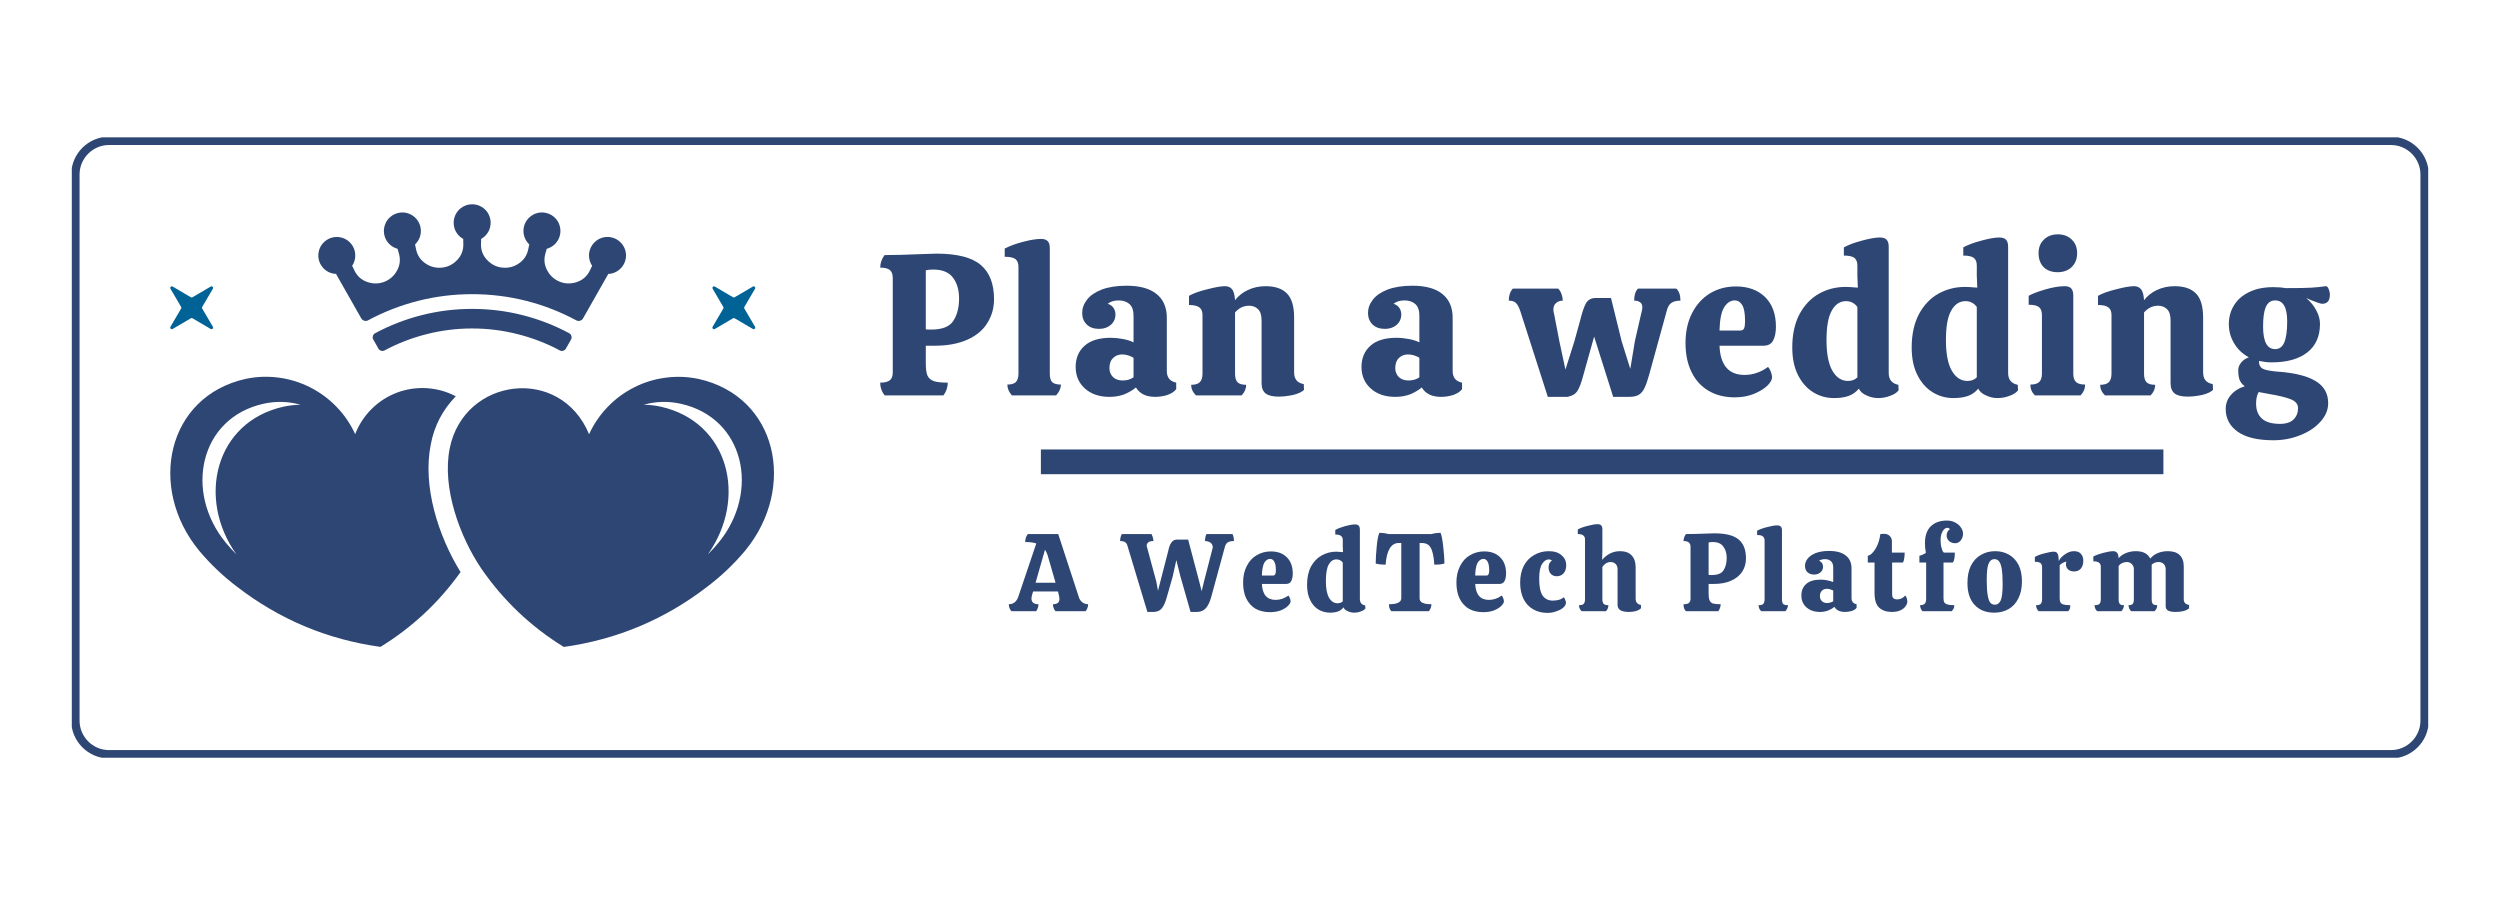
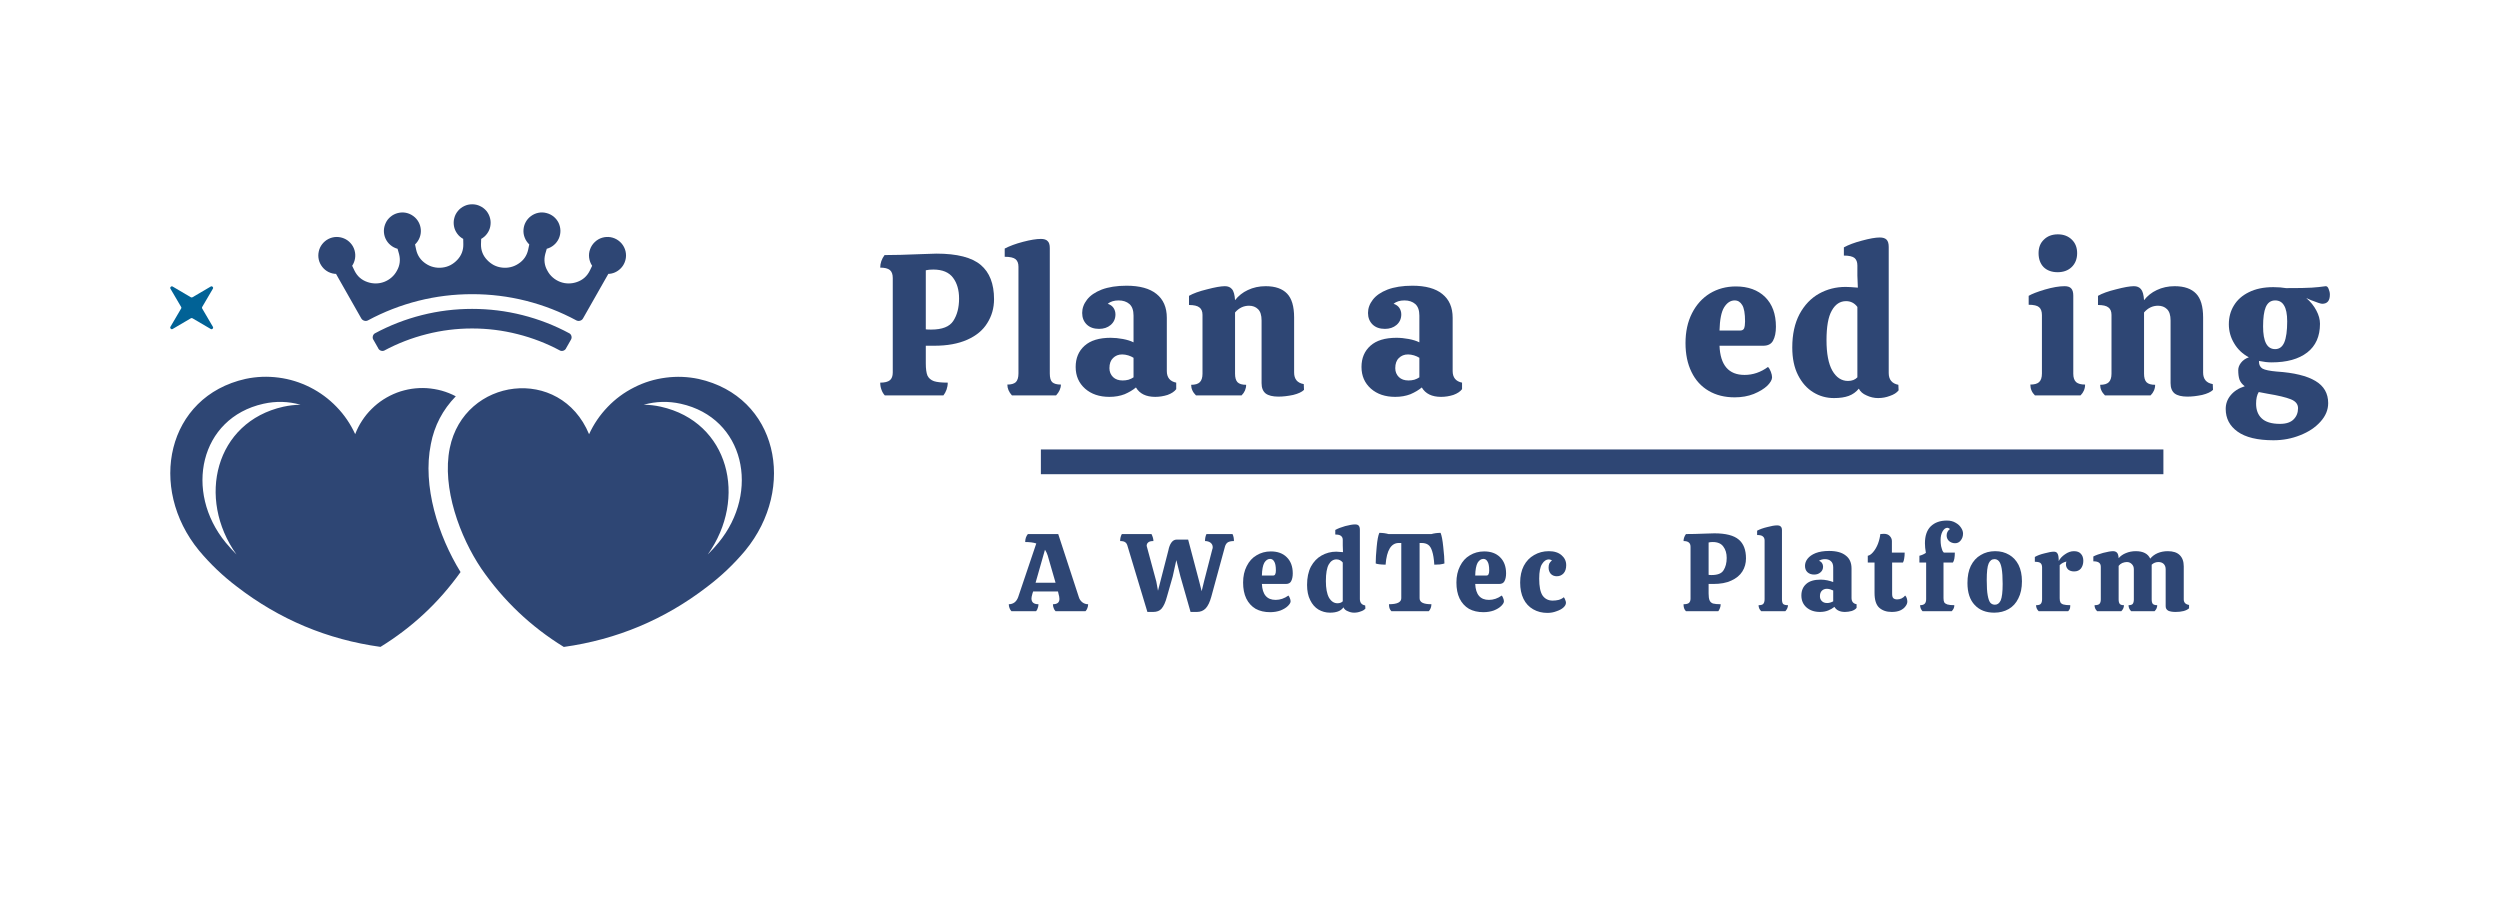
<svg xmlns="http://www.w3.org/2000/svg" width="216" zoomAndPan="magnify" viewBox="0 0 162 58.5" height="78" preserveAspectRatio="xMidYMid meet" version="1.0">
  <defs>
    <g />
    <clipPath id="d459ee1ec2">
      <path d="M 4.578 8.824 L 157.383 8.824 L 157.383 49.172 L 4.578 49.172 Z M 4.578 8.824 " clip-rule="nonzero" />
    </clipPath>
    <clipPath id="3a0ad4d100">
      <path d="M 154.945 8.859 L 7.055 8.859 C 5.719 8.859 4.617 9.965 4.617 11.301 L 4.617 46.703 C 4.617 48.039 5.719 49.145 7.055 49.145 L 154.945 49.145 C 156.281 49.145 157.383 48.039 157.383 46.703 L 157.383 11.301 C 157.383 9.965 156.281 8.859 154.945 8.859 Z M 156.844 11.484 L 156.844 46.703 C 156.844 47.742 155.984 48.605 154.945 48.605 L 7.055 48.605 C 6.016 48.605 5.156 47.742 5.156 46.703 L 5.156 11.301 C 5.156 10.262 6.016 9.398 7.055 9.398 L 154.945 9.398 C 155.984 9.398 156.844 10.262 156.844 11.301 Z M 156.844 11.484 " clip-rule="nonzero" />
    </clipPath>
    <clipPath id="5a694c9f82">
      <path d="M 11.035 24.344 L 50.309 24.344 L 50.309 41.977 L 11.035 41.977 Z M 11.035 24.344 " clip-rule="nonzero" />
    </clipPath>
    <clipPath id="6524fe846b">
      <path d="M 20.625 13.172 L 40.664 13.172 L 40.664 22.793 L 20.625 22.793 Z M 20.625 13.172 " clip-rule="nonzero" />
    </clipPath>
    <clipPath id="6c28aa3310">
      <path d="M 11.035 18.555 L 13.84 18.555 L 13.84 21.359 L 11.035 21.359 Z M 11.035 18.555 " clip-rule="nonzero" />
    </clipPath>
    <clipPath id="4e03c3c08b">
      <path d="M 46.168 18.555 L 48.973 18.555 L 48.973 21.359 L 46.168 21.359 Z M 46.168 18.555 " clip-rule="nonzero" />
    </clipPath>
  </defs>
  <g clip-path="url(#d459ee1ec2)">
    <g clip-path="url(#3a0ad4d100)">
-       <path fill="#2e4674" d="M 4.652 8.898 L 157.348 8.898 L 157.348 49.102 L 4.652 49.102 Z M 4.652 8.898 " fill-opacity="1" fill-rule="nonzero" />
-     </g>
+       </g>
  </g>
  <g fill="#2e4674" fill-opacity="1">
    <g transform="translate(56.695, 25.623)">
      <g>
        <path d="M 3.984 -9.188 C 5.328 -9.188 6.285 -8.941 6.859 -8.453 C 7.43 -7.973 7.719 -7.234 7.719 -6.234 C 7.719 -5.66 7.57 -5.145 7.281 -4.688 C 7 -4.227 6.566 -3.867 5.984 -3.609 C 5.398 -3.348 4.688 -3.219 3.844 -3.219 L 3.297 -3.219 L 3.297 -2.078 C 3.297 -1.723 3.332 -1.457 3.406 -1.281 C 3.488 -1.113 3.629 -0.992 3.828 -0.922 C 4.023 -0.859 4.32 -0.828 4.719 -0.828 C 4.719 -0.672 4.691 -0.52 4.641 -0.375 C 4.586 -0.227 4.52 -0.102 4.438 0 L 0.641 0 C 0.547 -0.102 0.473 -0.227 0.422 -0.375 C 0.367 -0.52 0.344 -0.672 0.344 -0.828 C 0.633 -0.828 0.844 -0.879 0.969 -0.984 C 1.094 -1.086 1.156 -1.254 1.156 -1.484 L 1.156 -7.609 C 1.156 -7.848 1.094 -8.02 0.969 -8.125 C 0.844 -8.227 0.633 -8.281 0.344 -8.281 C 0.344 -8.57 0.438 -8.844 0.625 -9.094 C 1.207 -9.094 2 -9.113 3 -9.156 C 3.5 -9.176 3.828 -9.188 3.984 -9.188 Z M 5.453 -6.281 C 5.453 -6.832 5.32 -7.281 5.062 -7.625 C 4.801 -7.977 4.375 -8.156 3.781 -8.156 C 3.594 -8.156 3.43 -8.141 3.297 -8.109 L 3.297 -4.281 C 3.379 -4.27 3.492 -4.266 3.641 -4.266 C 4.359 -4.266 4.836 -4.453 5.078 -4.828 C 5.328 -5.211 5.453 -5.695 5.453 -6.281 Z M 5.453 -6.281 " />
      </g>
    </g>
  </g>
  <g fill="#2e4674" fill-opacity="1">
    <g transform="translate(64.902, 25.623)">
      <g>
        <path d="M 1.094 -8.344 C 1.094 -8.562 1.031 -8.723 0.906 -8.828 C 0.781 -8.93 0.547 -8.984 0.203 -8.984 L 0.203 -9.516 C 0.516 -9.68 0.91 -9.828 1.391 -9.953 C 1.867 -10.078 2.254 -10.141 2.547 -10.141 C 2.754 -10.141 2.898 -10.094 2.984 -10 C 3.078 -9.914 3.125 -9.766 3.125 -9.547 L 3.125 -1.422 C 3.125 -1.148 3.176 -0.961 3.281 -0.859 C 3.395 -0.754 3.582 -0.703 3.844 -0.703 C 3.844 -0.461 3.738 -0.227 3.531 0 L 0.672 0 C 0.473 -0.219 0.375 -0.453 0.375 -0.703 C 0.625 -0.703 0.805 -0.754 0.922 -0.859 C 1.035 -0.973 1.094 -1.16 1.094 -1.422 Z M 1.094 -8.344 " />
      </g>
    </g>
  </g>
  <g fill="#2e4674" fill-opacity="1">
    <g transform="translate(69.422, 25.623)">
      <g>
        <path d="M 0.281 -1.844 C 0.281 -2.414 0.473 -2.875 0.859 -3.219 C 1.242 -3.562 1.805 -3.734 2.547 -3.734 C 2.805 -3.734 3.07 -3.707 3.344 -3.656 C 3.625 -3.602 3.852 -3.531 4.031 -3.438 L 4.031 -5.172 C 4.031 -5.516 3.941 -5.766 3.766 -5.922 C 3.586 -6.078 3.352 -6.156 3.062 -6.156 C 2.77 -6.156 2.535 -6.082 2.359 -5.938 C 2.523 -5.883 2.648 -5.797 2.734 -5.672 C 2.816 -5.547 2.859 -5.406 2.859 -5.25 C 2.859 -4.969 2.754 -4.738 2.547 -4.562 C 2.348 -4.395 2.098 -4.312 1.797 -4.312 C 1.461 -4.312 1.195 -4.406 1 -4.594 C 0.801 -4.789 0.703 -5.039 0.703 -5.344 C 0.703 -5.645 0.805 -5.93 1.016 -6.203 C 1.223 -6.473 1.539 -6.691 1.969 -6.859 C 2.406 -7.023 2.941 -7.109 3.578 -7.109 C 4.43 -7.109 5.078 -6.93 5.516 -6.578 C 5.961 -6.223 6.188 -5.707 6.188 -5.031 L 6.188 -1.578 C 6.188 -1.16 6.391 -0.91 6.797 -0.828 L 6.797 -0.406 C 6.68 -0.25 6.492 -0.125 6.234 -0.031 C 5.973 0.051 5.707 0.094 5.438 0.094 C 4.844 0.094 4.426 -0.109 4.188 -0.516 C 3.988 -0.348 3.742 -0.203 3.453 -0.078 C 3.16 0.035 2.832 0.094 2.469 0.094 C 1.82 0.094 1.297 -0.082 0.891 -0.438 C 0.484 -0.801 0.281 -1.27 0.281 -1.844 Z M 4.031 -2.438 C 3.938 -2.5 3.82 -2.551 3.688 -2.594 C 3.551 -2.633 3.422 -2.656 3.297 -2.656 C 3.055 -2.656 2.859 -2.578 2.703 -2.422 C 2.547 -2.273 2.469 -2.055 2.469 -1.766 C 2.469 -1.535 2.547 -1.344 2.703 -1.188 C 2.859 -1.039 3.066 -0.969 3.328 -0.969 C 3.453 -0.969 3.578 -0.984 3.703 -1.016 C 3.828 -1.055 3.938 -1.109 4.031 -1.172 Z M 4.031 -2.438 " />
      </g>
    </g>
  </g>
  <g fill="#2e4674" fill-opacity="1">
    <g transform="translate(76.781, 25.623)">
      <g>
        <path d="M 7.719 -0.359 C 7.582 -0.223 7.348 -0.113 7.016 -0.031 C 6.68 0.039 6.363 0.078 6.062 0.078 C 5.688 0.078 5.41 0.008 5.234 -0.125 C 5.055 -0.27 4.969 -0.492 4.969 -0.797 L 4.969 -4.859 C 4.969 -5.203 4.891 -5.445 4.734 -5.594 C 4.586 -5.738 4.395 -5.812 4.156 -5.812 C 3.801 -5.812 3.5 -5.664 3.25 -5.375 L 3.25 -1.406 C 3.25 -1.156 3.301 -0.973 3.406 -0.859 C 3.52 -0.742 3.707 -0.688 3.969 -0.688 C 3.969 -0.426 3.867 -0.195 3.672 0 L 0.719 0 C 0.508 -0.207 0.406 -0.438 0.406 -0.688 C 0.664 -0.688 0.852 -0.742 0.969 -0.859 C 1.082 -0.973 1.141 -1.156 1.141 -1.406 L 1.141 -5.219 C 1.141 -5.445 1.07 -5.609 0.938 -5.703 C 0.812 -5.805 0.586 -5.859 0.266 -5.859 L 0.266 -6.453 C 0.535 -6.609 0.926 -6.75 1.438 -6.875 C 1.945 -7.008 2.332 -7.078 2.594 -7.078 C 2.789 -7.078 2.941 -7.016 3.047 -6.891 C 3.16 -6.766 3.227 -6.523 3.25 -6.172 C 3.469 -6.453 3.742 -6.672 4.078 -6.828 C 4.422 -6.992 4.805 -7.078 5.234 -7.078 C 5.859 -7.078 6.32 -6.914 6.625 -6.594 C 6.926 -6.281 7.078 -5.766 7.078 -5.047 L 7.078 -1.484 C 7.078 -1.055 7.285 -0.805 7.703 -0.734 Z M 7.719 -0.359 " />
      </g>
    </g>
  </g>
  <g fill="#2e4674" fill-opacity="1">
    <g transform="translate(85.105, 25.623)">
      <g />
    </g>
  </g>
  <g fill="#2e4674" fill-opacity="1">
    <g transform="translate(87.944, 25.623)">
      <g>
        <path d="M 0.281 -1.844 C 0.281 -2.414 0.473 -2.875 0.859 -3.219 C 1.242 -3.562 1.805 -3.734 2.547 -3.734 C 2.805 -3.734 3.07 -3.707 3.344 -3.656 C 3.625 -3.602 3.852 -3.531 4.031 -3.438 L 4.031 -5.172 C 4.031 -5.516 3.941 -5.766 3.766 -5.922 C 3.586 -6.078 3.352 -6.156 3.062 -6.156 C 2.77 -6.156 2.535 -6.082 2.359 -5.938 C 2.523 -5.883 2.648 -5.797 2.734 -5.672 C 2.816 -5.547 2.859 -5.406 2.859 -5.25 C 2.859 -4.969 2.754 -4.738 2.547 -4.562 C 2.348 -4.395 2.098 -4.312 1.797 -4.312 C 1.461 -4.312 1.195 -4.406 1 -4.594 C 0.801 -4.789 0.703 -5.039 0.703 -5.344 C 0.703 -5.645 0.805 -5.93 1.016 -6.203 C 1.223 -6.473 1.539 -6.691 1.969 -6.859 C 2.406 -7.023 2.941 -7.109 3.578 -7.109 C 4.43 -7.109 5.078 -6.93 5.516 -6.578 C 5.961 -6.223 6.188 -5.707 6.188 -5.031 L 6.188 -1.578 C 6.188 -1.16 6.391 -0.91 6.797 -0.828 L 6.797 -0.406 C 6.68 -0.25 6.492 -0.125 6.234 -0.031 C 5.973 0.051 5.707 0.094 5.438 0.094 C 4.844 0.094 4.426 -0.109 4.188 -0.516 C 3.988 -0.348 3.742 -0.203 3.453 -0.078 C 3.16 0.035 2.832 0.094 2.469 0.094 C 1.82 0.094 1.297 -0.082 0.891 -0.438 C 0.484 -0.801 0.281 -1.27 0.281 -1.844 Z M 4.031 -2.438 C 3.938 -2.5 3.82 -2.551 3.688 -2.594 C 3.551 -2.633 3.422 -2.656 3.297 -2.656 C 3.055 -2.656 2.859 -2.578 2.703 -2.422 C 2.547 -2.273 2.469 -2.055 2.469 -1.766 C 2.469 -1.535 2.547 -1.344 2.703 -1.188 C 2.859 -1.039 3.066 -0.969 3.328 -0.969 C 3.453 -0.969 3.578 -0.984 3.703 -1.016 C 3.828 -1.055 3.938 -1.109 4.031 -1.172 Z M 4.031 -2.438 " />
      </g>
    </g>
  </g>
  <g fill="#2e4674" fill-opacity="1">
    <g transform="translate(95.304, 25.623)">
      <g />
    </g>
  </g>
  <g fill="#2e4674" fill-opacity="1">
    <g transform="translate(98.143, 25.623)">
      <g>
-         <path d="M 10.484 -6.922 C 10.66 -6.754 10.75 -6.492 10.75 -6.141 C 10.5 -6.141 10.305 -6.094 10.172 -6 C 10.035 -5.914 9.938 -5.758 9.875 -5.531 L 8.719 -1.328 C 8.613 -0.953 8.516 -0.672 8.422 -0.484 C 8.336 -0.297 8.219 -0.148 8.062 -0.047 C 7.906 0.047 7.691 0.094 7.422 0.094 L 6.391 0.094 L 5.156 -3.812 L 4.453 -1.297 C 4.328 -0.828 4.203 -0.492 4.078 -0.297 C 3.953 -0.098 3.754 0.023 3.484 0.078 L 3.484 0.094 L 2.156 0.094 L 0.375 -5.453 C 0.289 -5.711 0.195 -5.891 0.094 -5.984 C 0 -6.086 -0.156 -6.141 -0.375 -6.141 C -0.375 -6.473 -0.285 -6.734 -0.109 -6.922 L 2.828 -6.922 C 2.922 -6.828 2.992 -6.707 3.047 -6.562 C 3.098 -6.414 3.125 -6.273 3.125 -6.141 C 2.945 -6.141 2.801 -6.086 2.688 -5.984 C 2.57 -5.891 2.516 -5.742 2.516 -5.547 C 2.516 -5.516 2.52 -5.469 2.531 -5.406 C 2.539 -5.352 2.551 -5.312 2.562 -5.281 L 2.906 -3.5 L 3.297 -1.672 L 3.875 -3.5 L 4.25 -4.859 C 4.375 -5.367 4.5 -5.738 4.625 -5.969 C 4.758 -6.195 4.969 -6.312 5.25 -6.312 L 6.25 -6.312 L 6.938 -3.516 L 7.5 -1.719 L 7.797 -3.516 L 8.219 -5.359 C 8.258 -5.484 8.281 -5.598 8.281 -5.703 C 8.281 -5.859 8.234 -5.969 8.141 -6.031 C 8.055 -6.102 7.926 -6.141 7.75 -6.141 C 7.75 -6.492 7.832 -6.754 8 -6.922 Z M 10.484 -6.922 " />
-       </g>
+         </g>
    </g>
  </g>
  <g fill="#2e4674" fill-opacity="1">
    <g transform="translate(108.877, 25.623)">
      <g>
        <path d="M 4.172 -1.328 C 4.711 -1.328 5.219 -1.5 5.688 -1.844 C 5.758 -1.781 5.82 -1.676 5.875 -1.531 C 5.926 -1.395 5.953 -1.273 5.953 -1.172 C 5.953 -1.016 5.848 -0.832 5.641 -0.625 C 5.43 -0.426 5.141 -0.25 4.766 -0.094 C 4.398 0.051 3.988 0.125 3.531 0.125 C 2.883 0.125 2.32 -0.016 1.844 -0.297 C 1.363 -0.578 0.992 -0.984 0.734 -1.516 C 0.473 -2.047 0.344 -2.672 0.344 -3.391 C 0.344 -4.129 0.484 -4.773 0.766 -5.328 C 1.047 -5.879 1.43 -6.305 1.922 -6.609 C 2.422 -6.91 2.984 -7.062 3.609 -7.062 C 4.398 -7.062 5.031 -6.832 5.5 -6.375 C 5.969 -5.914 6.203 -5.273 6.203 -4.453 C 6.203 -4.078 6.141 -3.773 6.016 -3.547 C 5.898 -3.328 5.688 -3.219 5.375 -3.219 L 2.547 -3.219 C 2.598 -1.957 3.141 -1.328 4.172 -1.328 Z M 3.531 -6.156 C 3.258 -6.156 3.031 -6.004 2.844 -5.703 C 2.664 -5.41 2.566 -4.91 2.547 -4.203 L 3.875 -4.203 C 4.008 -4.203 4.098 -4.25 4.141 -4.344 C 4.18 -4.445 4.203 -4.598 4.203 -4.797 C 4.203 -5.305 4.141 -5.66 4.016 -5.859 C 3.898 -6.055 3.738 -6.156 3.531 -6.156 Z M 3.531 -6.156 " />
      </g>
    </g>
  </g>
  <g fill="#2e4674" fill-opacity="1">
    <g transform="translate(115.78, 25.623)">
      <g>
        <path d="M 7.25 -0.328 C 7.125 -0.172 6.938 -0.051 6.688 0.031 C 6.445 0.125 6.191 0.172 5.922 0.172 C 5.66 0.172 5.41 0.113 5.172 0 C 4.93 -0.102 4.766 -0.25 4.672 -0.438 C 4.492 -0.219 4.273 -0.062 4.016 0.031 C 3.766 0.125 3.445 0.172 3.062 0.172 C 2.57 0.172 2.125 0.047 1.719 -0.203 C 1.312 -0.453 0.984 -0.82 0.734 -1.312 C 0.484 -1.801 0.359 -2.398 0.359 -3.109 C 0.359 -3.953 0.516 -4.672 0.828 -5.266 C 1.148 -5.859 1.57 -6.301 2.094 -6.594 C 2.613 -6.883 3.188 -7.031 3.812 -7.031 C 3.969 -7.031 4.234 -7.016 4.609 -6.984 L 4.578 -7.766 L 4.578 -8.422 C 4.578 -8.641 4.516 -8.801 4.391 -8.906 C 4.266 -9.008 4.035 -9.062 3.703 -9.062 L 3.703 -9.594 C 4.004 -9.758 4.395 -9.906 4.875 -10.031 C 5.363 -10.164 5.75 -10.234 6.031 -10.234 C 6.227 -10.234 6.375 -10.188 6.469 -10.094 C 6.562 -10 6.609 -9.844 6.609 -9.625 L 6.609 -1.453 C 6.609 -1.023 6.816 -0.77 7.234 -0.688 Z M 3.969 -0.938 C 4.227 -0.938 4.43 -1.016 4.578 -1.172 L 4.578 -5.734 C 4.391 -5.984 4.145 -6.109 3.844 -6.109 C 3.457 -6.109 3.148 -5.906 2.922 -5.5 C 2.691 -5.102 2.578 -4.461 2.578 -3.578 C 2.578 -2.711 2.703 -2.055 2.953 -1.609 C 3.211 -1.16 3.551 -0.938 3.969 -0.938 Z M 3.969 -0.938 " />
      </g>
    </g>
  </g>
  <g fill="#2e4674" fill-opacity="1">
    <g transform="translate(123.518, 25.623)">
      <g>
-         <path d="M 7.25 -0.328 C 7.125 -0.172 6.938 -0.051 6.688 0.031 C 6.445 0.125 6.191 0.172 5.922 0.172 C 5.66 0.172 5.41 0.113 5.172 0 C 4.93 -0.102 4.766 -0.25 4.672 -0.438 C 4.492 -0.219 4.273 -0.062 4.016 0.031 C 3.766 0.125 3.445 0.172 3.062 0.172 C 2.57 0.172 2.125 0.047 1.719 -0.203 C 1.312 -0.453 0.984 -0.82 0.734 -1.312 C 0.484 -1.801 0.359 -2.398 0.359 -3.109 C 0.359 -3.953 0.516 -4.672 0.828 -5.266 C 1.148 -5.859 1.57 -6.301 2.094 -6.594 C 2.613 -6.883 3.188 -7.031 3.812 -7.031 C 3.969 -7.031 4.234 -7.016 4.609 -6.984 L 4.578 -7.766 L 4.578 -8.422 C 4.578 -8.641 4.516 -8.801 4.391 -8.906 C 4.266 -9.008 4.035 -9.062 3.703 -9.062 L 3.703 -9.594 C 4.004 -9.758 4.395 -9.906 4.875 -10.031 C 5.363 -10.164 5.75 -10.234 6.031 -10.234 C 6.227 -10.234 6.375 -10.188 6.469 -10.094 C 6.562 -10 6.609 -9.844 6.609 -9.625 L 6.609 -1.453 C 6.609 -1.023 6.816 -0.77 7.234 -0.688 Z M 3.969 -0.938 C 4.227 -0.938 4.43 -1.016 4.578 -1.172 L 4.578 -5.734 C 4.391 -5.984 4.145 -6.109 3.844 -6.109 C 3.457 -6.109 3.148 -5.906 2.922 -5.5 C 2.691 -5.102 2.578 -4.461 2.578 -3.578 C 2.578 -2.711 2.703 -2.055 2.953 -1.609 C 3.211 -1.16 3.551 -0.938 3.969 -0.938 Z M 3.969 -0.938 " />
-       </g>
+         </g>
    </g>
  </g>
  <g fill="#2e4674" fill-opacity="1">
    <g transform="translate(131.255, 25.623)">
      <g>
        <path d="M 3.344 -9.219 C 3.344 -8.844 3.223 -8.539 2.984 -8.312 C 2.754 -8.094 2.453 -7.984 2.078 -7.984 C 1.703 -7.984 1.398 -8.094 1.172 -8.312 C 0.953 -8.539 0.844 -8.844 0.844 -9.219 C 0.844 -9.582 0.957 -9.875 1.188 -10.094 C 1.414 -10.32 1.719 -10.438 2.094 -10.438 C 2.469 -10.438 2.77 -10.32 3 -10.094 C 3.227 -9.875 3.344 -9.582 3.344 -9.219 Z M 3.094 -1.406 C 3.094 -1.156 3.156 -0.973 3.281 -0.859 C 3.406 -0.754 3.598 -0.703 3.859 -0.703 C 3.859 -0.43 3.758 -0.195 3.562 0 L 0.609 0 C 0.41 -0.195 0.312 -0.43 0.312 -0.703 C 0.57 -0.703 0.758 -0.754 0.875 -0.859 C 1 -0.973 1.062 -1.16 1.062 -1.422 L 1.062 -5.203 C 1.062 -5.441 1 -5.613 0.875 -5.719 C 0.758 -5.82 0.535 -5.875 0.203 -5.875 L 0.203 -6.453 C 0.41 -6.578 0.758 -6.711 1.25 -6.859 C 1.75 -7.004 2.176 -7.078 2.531 -7.078 C 2.727 -7.078 2.867 -7.031 2.953 -6.938 C 3.047 -6.844 3.094 -6.688 3.094 -6.469 Z M 3.094 -1.406 " />
      </g>
    </g>
  </g>
  <g fill="#2e4674" fill-opacity="1">
    <g transform="translate(135.684, 25.623)">
      <g>
        <path d="M 7.719 -0.359 C 7.582 -0.223 7.348 -0.113 7.016 -0.031 C 6.68 0.039 6.363 0.078 6.062 0.078 C 5.688 0.078 5.41 0.008 5.234 -0.125 C 5.055 -0.27 4.969 -0.492 4.969 -0.797 L 4.969 -4.859 C 4.969 -5.203 4.891 -5.445 4.734 -5.594 C 4.586 -5.738 4.395 -5.812 4.156 -5.812 C 3.801 -5.812 3.5 -5.664 3.25 -5.375 L 3.25 -1.406 C 3.25 -1.156 3.301 -0.973 3.406 -0.859 C 3.52 -0.742 3.707 -0.688 3.969 -0.688 C 3.969 -0.426 3.867 -0.195 3.672 0 L 0.719 0 C 0.508 -0.207 0.406 -0.438 0.406 -0.688 C 0.664 -0.688 0.852 -0.742 0.969 -0.859 C 1.082 -0.973 1.141 -1.156 1.141 -1.406 L 1.141 -5.219 C 1.141 -5.445 1.07 -5.609 0.938 -5.703 C 0.812 -5.805 0.586 -5.859 0.266 -5.859 L 0.266 -6.453 C 0.535 -6.609 0.926 -6.75 1.438 -6.875 C 1.945 -7.008 2.332 -7.078 2.594 -7.078 C 2.789 -7.078 2.941 -7.016 3.047 -6.891 C 3.16 -6.766 3.227 -6.523 3.25 -6.172 C 3.469 -6.453 3.742 -6.672 4.078 -6.828 C 4.422 -6.992 4.805 -7.078 5.234 -7.078 C 5.859 -7.078 6.32 -6.914 6.625 -6.594 C 6.926 -6.281 7.078 -5.766 7.078 -5.047 L 7.078 -1.484 C 7.078 -1.055 7.285 -0.805 7.703 -0.734 Z M 7.719 -0.359 " />
      </g>
    </g>
  </g>
  <g fill="#2e4674" fill-opacity="1">
    <g transform="translate(144.007, 25.623)">
      <g>
        <path d="M 3.516 -1.547 C 4.641 -1.473 5.477 -1.27 6.031 -0.938 C 6.582 -0.613 6.859 -0.133 6.859 0.5 C 6.859 0.938 6.691 1.336 6.359 1.703 C 6.023 2.078 5.586 2.367 5.047 2.578 C 4.504 2.797 3.926 2.906 3.312 2.906 C 2.281 2.906 1.504 2.719 0.984 2.344 C 0.473 1.977 0.219 1.488 0.219 0.875 C 0.219 0.551 0.32 0.258 0.531 0 C 0.75 -0.27 1.055 -0.469 1.453 -0.594 C 1.285 -0.719 1.172 -0.863 1.109 -1.031 C 1.055 -1.195 1.031 -1.398 1.031 -1.641 C 1.031 -1.797 1.086 -1.953 1.203 -2.109 C 1.328 -2.273 1.5 -2.395 1.719 -2.469 C 1.312 -2.688 0.992 -2.988 0.766 -3.375 C 0.535 -3.758 0.422 -4.172 0.422 -4.609 C 0.422 -5.066 0.531 -5.473 0.75 -5.828 C 0.969 -6.191 1.289 -6.477 1.719 -6.688 C 2.156 -6.906 2.68 -7.016 3.297 -7.016 L 3.312 -7.016 C 3.625 -7.016 3.895 -6.992 4.125 -6.953 C 4.938 -6.953 5.492 -6.961 5.797 -6.984 C 6.109 -7.004 6.41 -7.035 6.703 -7.078 C 6.785 -7.078 6.848 -7.016 6.891 -6.891 C 6.941 -6.773 6.969 -6.656 6.969 -6.531 C 6.969 -6.133 6.801 -5.938 6.469 -5.938 C 6.383 -5.938 6.145 -6.016 5.75 -6.172 C 5.676 -6.211 5.57 -6.258 5.438 -6.312 C 5.719 -6.07 5.938 -5.801 6.094 -5.5 C 6.25 -5.207 6.328 -4.922 6.328 -4.641 C 6.328 -3.828 6.051 -3.207 5.5 -2.781 C 4.945 -2.352 4.176 -2.141 3.188 -2.141 C 2.945 -2.141 2.676 -2.172 2.375 -2.234 L 2.375 -2.188 C 2.375 -1.977 2.453 -1.828 2.609 -1.734 C 2.773 -1.648 3.078 -1.586 3.516 -1.547 Z M 3.422 -6.156 C 3.141 -6.156 2.938 -6.008 2.812 -5.719 C 2.695 -5.438 2.641 -5.02 2.641 -4.469 C 2.641 -3.488 2.898 -3 3.422 -3 C 3.691 -3 3.891 -3.145 4.016 -3.438 C 4.141 -3.738 4.203 -4.191 4.203 -4.797 C 4.203 -5.273 4.133 -5.617 4 -5.828 C 3.875 -6.047 3.68 -6.156 3.422 -6.156 Z M 3.734 1.844 C 4.141 1.844 4.438 1.742 4.625 1.547 C 4.812 1.359 4.906 1.117 4.906 0.828 C 4.906 0.566 4.75 0.375 4.438 0.25 C 4.125 0.125 3.625 0.004 2.938 -0.109 L 2.359 -0.219 C 2.242 -0.031 2.188 0.219 2.188 0.531 C 2.188 0.938 2.305 1.254 2.547 1.484 C 2.797 1.723 3.191 1.844 3.734 1.844 Z M 3.734 1.844 " />
      </g>
    </g>
  </g>
  <g clip-path="url(#5a694c9f82)">
    <path fill="#2e4674" d="M 45.27 24.555 C 44.562 24.406 43.852 24.379 43.137 24.473 C 42.418 24.566 41.738 24.773 41.094 25.102 C 40.449 25.426 39.875 25.848 39.375 26.371 C 38.875 26.891 38.473 27.48 38.172 28.137 C 36.312 23.648 30.074 24.461 29.145 29.035 C 28.621 31.617 29.809 34.801 31.191 36.848 C 32.617 38.914 34.395 40.605 36.535 41.922 C 39.977 41.441 43.074 40.141 45.828 38.02 C 46.738 37.332 47.559 36.551 48.289 35.68 C 51.641 31.602 50.383 25.695 45.27 24.555 Z M 46.562 35.164 C 46.344 35.43 46.109 35.684 45.863 35.93 C 48.457 32.293 47.246 27.344 42.824 26.355 C 42.457 26.273 42.086 26.23 41.711 26.227 C 42.508 26.004 43.309 25.984 44.117 26.164 C 48.254 27.086 49.27 31.867 46.562 35.164 Z M 27.918 28.781 C 28.145 27.586 28.688 26.551 29.535 25.68 C 29.246 25.527 28.941 25.406 28.625 25.316 C 28.309 25.23 27.984 25.176 27.656 25.152 C 27.328 25.133 27 25.148 26.676 25.195 C 26.348 25.246 26.031 25.328 25.727 25.441 C 25.418 25.559 25.125 25.707 24.848 25.883 C 24.57 26.062 24.316 26.266 24.082 26.5 C 23.848 26.73 23.641 26.984 23.461 27.262 C 23.281 27.535 23.133 27.828 23.016 28.133 C 22.715 27.477 22.316 26.887 21.812 26.367 C 21.312 25.848 20.742 25.426 20.094 25.098 C 19.449 24.773 18.77 24.562 18.055 24.469 C 17.336 24.375 16.625 24.402 15.918 24.551 C 10.805 25.691 9.551 31.602 12.898 35.676 C 13.629 36.551 14.449 37.332 15.359 38.02 C 18.113 40.141 21.211 41.441 24.656 41.918 C 26.711 40.652 28.441 39.039 29.844 37.07 C 28.391 34.715 27.367 31.488 27.918 28.785 Z M 18.363 26.355 C 13.941 27.344 12.73 32.293 15.324 35.93 C 15.082 35.684 14.848 35.43 14.629 35.164 C 11.918 31.867 12.934 27.086 17.07 26.164 C 17.879 25.984 18.68 26.004 19.477 26.227 C 19.102 26.23 18.73 26.277 18.363 26.355 Z M 18.363 26.355 " fill-opacity="1" fill-rule="evenodd" />
  </g>
  <g clip-path="url(#6524fe846b)">
    <path fill="#2e4674" d="M 36.906 21.605 C 35.938 21.082 34.918 20.688 33.852 20.418 C 32.781 20.148 31.695 20.016 30.594 20.016 C 29.492 20.016 28.41 20.148 27.34 20.418 C 26.273 20.688 25.254 21.082 24.285 21.605 C 24.215 21.652 24.172 21.719 24.156 21.805 C 24.141 21.887 24.156 21.965 24.207 22.035 L 24.5 22.551 C 24.531 22.629 24.586 22.68 24.66 22.715 C 24.734 22.746 24.809 22.75 24.887 22.723 C 25.766 22.25 26.688 21.895 27.652 21.652 C 28.617 21.406 29.598 21.285 30.594 21.285 C 31.59 21.285 32.574 21.406 33.539 21.652 C 34.504 21.895 35.426 22.25 36.305 22.723 C 36.379 22.75 36.457 22.746 36.531 22.715 C 36.605 22.68 36.66 22.629 36.691 22.551 L 36.984 22.035 C 37.031 21.965 37.051 21.887 37.035 21.805 C 37.02 21.719 36.977 21.652 36.906 21.605 Z M 40.566 16.555 C 40.566 16.363 40.523 16.184 40.438 16.016 C 40.352 15.844 40.23 15.703 40.078 15.59 C 39.926 15.477 39.758 15.406 39.57 15.371 C 39.383 15.34 39.199 15.352 39.016 15.406 C 38.836 15.461 38.676 15.555 38.539 15.688 C 38.402 15.82 38.301 15.973 38.238 16.152 C 38.172 16.332 38.152 16.516 38.176 16.703 C 38.203 16.895 38.266 17.066 38.371 17.223 L 38.211 17.555 C 38.035 17.902 37.762 18.145 37.391 18.273 C 37.215 18.336 37.031 18.367 36.844 18.367 C 36.656 18.367 36.473 18.332 36.297 18.266 C 36.121 18.199 35.961 18.102 35.82 17.98 C 35.676 17.855 35.562 17.711 35.473 17.543 C 35.277 17.203 35.234 16.84 35.332 16.461 L 35.43 16.121 C 35.602 16.074 35.754 15.996 35.891 15.879 C 36.027 15.766 36.133 15.625 36.207 15.465 C 36.281 15.305 36.316 15.133 36.316 14.953 C 36.312 14.777 36.273 14.605 36.199 14.445 C 36.121 14.285 36.012 14.148 35.875 14.035 C 35.738 13.926 35.582 13.848 35.41 13.805 C 35.234 13.758 35.062 13.754 34.887 13.789 C 34.711 13.824 34.555 13.895 34.41 14 C 34.266 14.105 34.152 14.234 34.066 14.391 C 33.98 14.547 33.934 14.715 33.922 14.891 C 33.91 15.07 33.938 15.242 34.004 15.406 C 34.07 15.574 34.168 15.715 34.297 15.84 L 34.223 16.188 C 34.137 16.57 33.93 16.871 33.598 17.086 C 33.441 17.191 33.273 17.266 33.09 17.309 C 32.906 17.352 32.723 17.363 32.535 17.34 C 32.348 17.32 32.168 17.266 32 17.18 C 31.832 17.09 31.688 16.977 31.559 16.84 C 31.289 16.555 31.16 16.215 31.168 15.82 L 31.18 15.48 C 31.332 15.395 31.465 15.281 31.566 15.137 C 31.672 14.992 31.742 14.832 31.773 14.656 C 31.805 14.48 31.801 14.305 31.754 14.133 C 31.711 13.961 31.633 13.809 31.52 13.668 C 31.402 13.531 31.266 13.426 31.105 13.352 C 30.945 13.273 30.773 13.238 30.598 13.238 C 30.418 13.238 30.246 13.273 30.086 13.352 C 29.926 13.426 29.789 13.531 29.676 13.668 C 29.559 13.809 29.48 13.961 29.438 14.133 C 29.391 14.305 29.387 14.48 29.418 14.656 C 29.449 14.832 29.52 14.992 29.625 15.137 C 29.727 15.281 29.859 15.395 30.016 15.48 L 30.023 15.82 C 30.031 16.215 29.902 16.555 29.633 16.84 C 29.504 16.977 29.359 17.09 29.191 17.18 C 29.023 17.266 28.844 17.32 28.656 17.34 C 28.473 17.363 28.285 17.352 28.102 17.309 C 27.918 17.266 27.75 17.191 27.594 17.086 C 27.266 16.871 27.055 16.57 26.969 16.188 L 26.895 15.84 C 27.023 15.715 27.121 15.574 27.188 15.406 C 27.254 15.242 27.281 15.07 27.27 14.891 C 27.258 14.715 27.211 14.547 27.125 14.391 C 27.039 14.234 26.926 14.105 26.781 14 C 26.637 13.895 26.48 13.824 26.305 13.789 C 26.129 13.754 25.957 13.762 25.781 13.805 C 25.609 13.848 25.453 13.926 25.316 14.039 C 25.18 14.148 25.07 14.285 24.996 14.445 C 24.918 14.609 24.879 14.777 24.875 14.953 C 24.875 15.133 24.91 15.305 24.984 15.465 C 25.059 15.625 25.164 15.766 25.301 15.879 C 25.438 15.996 25.59 16.074 25.762 16.121 L 25.859 16.461 C 25.957 16.84 25.914 17.203 25.719 17.543 C 25.629 17.711 25.516 17.855 25.371 17.98 C 25.23 18.102 25.07 18.199 24.895 18.266 C 24.719 18.332 24.535 18.367 24.348 18.367 C 24.16 18.367 23.977 18.336 23.801 18.273 C 23.43 18.145 23.156 17.906 22.98 17.555 L 22.82 17.223 C 22.918 17.074 22.98 16.914 23.008 16.738 C 23.035 16.559 23.023 16.387 22.973 16.215 C 22.922 16.043 22.84 15.891 22.719 15.758 C 22.602 15.625 22.461 15.523 22.297 15.453 C 22.133 15.383 21.961 15.352 21.781 15.355 C 21.605 15.363 21.434 15.406 21.277 15.488 C 21.117 15.57 20.984 15.684 20.875 15.824 C 20.766 15.965 20.691 16.125 20.656 16.297 C 20.617 16.473 20.617 16.648 20.656 16.82 C 20.695 16.996 20.773 17.152 20.883 17.293 C 20.992 17.434 21.125 17.543 21.285 17.625 C 21.445 17.703 21.613 17.746 21.793 17.75 L 21.781 17.758 L 21.965 18.086 L 23.402 20.617 C 23.445 20.695 23.504 20.75 23.59 20.777 C 23.672 20.809 23.754 20.801 23.832 20.766 C 24.871 20.207 25.965 19.781 27.109 19.492 C 28.254 19.203 29.418 19.062 30.598 19.062 C 31.777 19.062 32.941 19.203 34.086 19.492 C 35.23 19.781 36.32 20.207 37.359 20.766 C 37.441 20.801 37.523 20.809 37.605 20.777 C 37.688 20.75 37.75 20.695 37.789 20.617 L 39.227 18.086 L 39.414 17.758 L 39.402 17.75 C 39.559 17.746 39.707 17.715 39.848 17.652 C 39.992 17.586 40.117 17.5 40.227 17.387 C 40.336 17.277 40.418 17.148 40.477 17.004 C 40.535 16.859 40.566 16.711 40.566 16.555 Z M 40.566 16.555 " fill-opacity="1" fill-rule="evenodd" />
  </g>
  <g fill="#2e4674" fill-opacity="1">
    <g transform="translate(65.589, 39.607)">
      <g>
        <path d="M 4.312 -0.938 C 4.352 -0.789 4.43 -0.672 4.547 -0.578 C 4.66 -0.492 4.785 -0.453 4.922 -0.453 C 4.922 -0.367 4.906 -0.285 4.875 -0.203 C 4.844 -0.117 4.801 -0.051 4.75 0 L 2.812 0 C 2.758 -0.051 2.719 -0.117 2.688 -0.203 C 2.656 -0.285 2.641 -0.367 2.641 -0.453 C 2.922 -0.453 3.062 -0.566 3.062 -0.797 C 3.062 -0.891 3.039 -1.004 3 -1.141 L 2.969 -1.281 L 1.359 -1.281 L 1.312 -1.141 C 1.27 -0.992 1.25 -0.891 1.25 -0.828 C 1.25 -0.578 1.398 -0.453 1.703 -0.453 C 1.703 -0.367 1.688 -0.285 1.656 -0.203 C 1.633 -0.117 1.598 -0.051 1.547 0 L -0.047 0 C -0.098 -0.051 -0.141 -0.117 -0.172 -0.203 C -0.203 -0.285 -0.219 -0.367 -0.219 -0.453 C -0.082 -0.453 0.035 -0.488 0.141 -0.562 C 0.254 -0.645 0.336 -0.766 0.391 -0.922 L 1.562 -4.391 C 1.375 -4.453 1.133 -4.484 0.844 -4.484 C 0.844 -4.68 0.898 -4.852 1.016 -5 L 2.984 -5 Z M 2.812 -1.844 L 2.297 -3.625 C 2.254 -3.758 2.195 -3.879 2.125 -3.984 L 1.516 -1.844 Z M 2.812 -1.844 " />
      </g>
    </g>
  </g>
  <g fill="#2e4674" fill-opacity="1">
    <g transform="translate(70.829, 39.607)">
      <g />
    </g>
  </g>
  <g fill="#2e4674" fill-opacity="1">
    <g transform="translate(72.726, 39.607)">
      <g>
        <path d="M 7.141 -5 C 7.203 -4.875 7.234 -4.723 7.234 -4.547 C 7.066 -4.547 6.938 -4.52 6.844 -4.469 C 6.758 -4.414 6.695 -4.328 6.656 -4.203 L 5.766 -0.938 C 5.672 -0.594 5.551 -0.344 5.406 -0.188 C 5.258 -0.031 5.066 0.047 4.828 0.047 L 4.422 0.047 L 3.766 -2.25 L 3.5 -3.312 L 3.266 -2.25 L 2.891 -0.938 C 2.797 -0.582 2.68 -0.328 2.547 -0.172 C 2.422 -0.023 2.238 0.047 2 0.047 L 1.625 0.047 L 0.344 -4.203 C 0.312 -4.336 0.258 -4.426 0.188 -4.469 C 0.125 -4.52 0.016 -4.547 -0.141 -4.547 C -0.141 -4.723 -0.102 -4.875 -0.031 -5 L 1.891 -5 C 1.973 -4.832 2.016 -4.68 2.016 -4.547 C 1.848 -4.547 1.734 -4.516 1.672 -4.453 C 1.609 -4.398 1.578 -4.328 1.578 -4.234 L 2.203 -1.922 L 2.312 -1.328 L 2.984 -3.938 C 3.023 -4.145 3.086 -4.312 3.172 -4.438 C 3.266 -4.57 3.379 -4.641 3.516 -4.641 L 4.266 -4.641 L 4.984 -1.922 L 5.141 -1.297 L 5.297 -1.938 L 5.828 -4 C 5.848 -4.051 5.859 -4.098 5.859 -4.141 C 5.859 -4.266 5.812 -4.363 5.719 -4.438 C 5.625 -4.508 5.504 -4.547 5.359 -4.547 C 5.359 -4.723 5.391 -4.875 5.453 -5 Z M 7.141 -5 " />
      </g>
    </g>
  </g>
  <g fill="#2e4674" fill-opacity="1">
    <g transform="translate(80.365, 39.607)">
      <g>
        <path d="M 2.297 -0.734 C 2.586 -0.734 2.863 -0.828 3.125 -1.016 C 3.164 -0.973 3.195 -0.914 3.219 -0.844 C 3.25 -0.77 3.266 -0.703 3.266 -0.641 C 3.266 -0.555 3.207 -0.457 3.094 -0.344 C 2.977 -0.227 2.816 -0.129 2.609 -0.047 C 2.41 0.023 2.188 0.062 1.938 0.062 C 1.582 0.062 1.27 -0.008 1 -0.156 C 0.738 -0.312 0.535 -0.535 0.391 -0.828 C 0.254 -1.117 0.188 -1.461 0.188 -1.859 C 0.188 -2.266 0.266 -2.617 0.422 -2.922 C 0.578 -3.234 0.789 -3.469 1.062 -3.625 C 1.332 -3.789 1.641 -3.875 1.984 -3.875 C 2.422 -3.875 2.766 -3.75 3.016 -3.5 C 3.273 -3.25 3.406 -2.898 3.406 -2.453 C 3.406 -2.234 3.367 -2.062 3.297 -1.938 C 3.234 -1.82 3.117 -1.766 2.953 -1.766 L 1.406 -1.766 C 1.438 -1.078 1.734 -0.734 2.297 -0.734 Z M 1.938 -3.391 C 1.789 -3.391 1.664 -3.305 1.562 -3.141 C 1.469 -2.973 1.414 -2.695 1.406 -2.312 L 2.125 -2.312 C 2.195 -2.312 2.242 -2.336 2.266 -2.391 C 2.297 -2.441 2.312 -2.523 2.312 -2.641 C 2.312 -2.922 2.273 -3.113 2.203 -3.219 C 2.141 -3.332 2.051 -3.391 1.938 -3.391 Z M 1.938 -3.391 " />
      </g>
    </g>
  </g>
  <g fill="#2e4674" fill-opacity="1">
    <g transform="translate(84.495, 39.607)">
      <g>
        <path d="M 3.984 -0.172 C 3.91 -0.086 3.805 -0.023 3.672 0.016 C 3.547 0.066 3.406 0.094 3.25 0.094 C 3.113 0.094 2.977 0.062 2.844 0 C 2.707 -0.051 2.613 -0.133 2.562 -0.25 C 2.469 -0.125 2.348 -0.035 2.203 0.016 C 2.066 0.066 1.895 0.094 1.688 0.094 C 1.414 0.094 1.164 0.023 0.938 -0.109 C 0.719 -0.242 0.539 -0.445 0.406 -0.719 C 0.27 -0.988 0.203 -1.316 0.203 -1.703 C 0.203 -2.172 0.285 -2.566 0.453 -2.891 C 0.629 -3.211 0.859 -3.453 1.141 -3.609 C 1.43 -3.773 1.75 -3.859 2.094 -3.859 C 2.176 -3.859 2.32 -3.848 2.531 -3.828 L 2.516 -4.266 L 2.516 -4.625 C 2.516 -4.738 2.477 -4.82 2.406 -4.875 C 2.344 -4.938 2.219 -4.969 2.031 -4.969 L 2.031 -5.266 C 2.195 -5.359 2.41 -5.441 2.672 -5.516 C 2.941 -5.586 3.156 -5.625 3.312 -5.625 C 3.426 -5.625 3.504 -5.598 3.547 -5.547 C 3.598 -5.492 3.625 -5.406 3.625 -5.281 L 3.625 -0.797 C 3.625 -0.555 3.738 -0.414 3.969 -0.375 Z M 2.172 -0.516 C 2.316 -0.516 2.43 -0.555 2.516 -0.641 L 2.516 -3.156 C 2.41 -3.289 2.273 -3.359 2.109 -3.359 C 1.898 -3.359 1.734 -3.25 1.609 -3.031 C 1.484 -2.812 1.422 -2.453 1.422 -1.953 C 1.422 -1.484 1.488 -1.125 1.625 -0.875 C 1.77 -0.633 1.953 -0.516 2.172 -0.516 Z M 2.172 -0.516 " />
      </g>
    </g>
  </g>
  <g fill="#2e4674" fill-opacity="1">
    <g transform="translate(89.084, 39.607)">
      <g>
        <path d="M 4.266 -5.078 C 4.336 -4.91 4.395 -4.609 4.438 -4.172 C 4.488 -3.734 4.516 -3.375 4.516 -3.094 C 4.453 -3.07 4.352 -3.051 4.219 -3.031 C 4.082 -3.02 3.961 -3.016 3.859 -3.016 C 3.836 -3.391 3.789 -3.68 3.719 -3.891 C 3.656 -4.098 3.566 -4.238 3.453 -4.312 C 3.348 -4.383 3.207 -4.422 3.031 -4.422 L 2.906 -4.422 L 2.906 -0.844 C 2.906 -0.707 2.969 -0.609 3.094 -0.547 C 3.219 -0.484 3.41 -0.453 3.672 -0.453 C 3.672 -0.367 3.656 -0.285 3.625 -0.203 C 3.594 -0.117 3.551 -0.051 3.5 0 L 1.078 0 C 1.023 -0.051 0.984 -0.117 0.953 -0.203 C 0.93 -0.285 0.922 -0.367 0.922 -0.453 C 1.453 -0.453 1.719 -0.582 1.719 -0.844 L 1.719 -4.422 L 1.562 -4.422 C 1.062 -4.422 0.773 -3.953 0.703 -3.016 C 0.367 -3.023 0.156 -3.051 0.062 -3.094 C 0.062 -3.375 0.082 -3.734 0.125 -4.172 C 0.164 -4.609 0.223 -4.91 0.297 -5.078 C 0.516 -5.078 0.711 -5.051 0.891 -5 L 3.672 -5 C 3.859 -5.051 4.055 -5.078 4.266 -5.078 Z M 4.266 -5.078 " />
      </g>
    </g>
  </g>
  <g fill="#2e4674" fill-opacity="1">
    <g transform="translate(94.188, 39.607)">
      <g>
        <path d="M 2.297 -0.734 C 2.586 -0.734 2.863 -0.828 3.125 -1.016 C 3.164 -0.973 3.195 -0.914 3.219 -0.844 C 3.25 -0.77 3.266 -0.703 3.266 -0.641 C 3.266 -0.555 3.207 -0.457 3.094 -0.344 C 2.977 -0.227 2.816 -0.129 2.609 -0.047 C 2.41 0.023 2.188 0.062 1.938 0.062 C 1.582 0.062 1.27 -0.008 1 -0.156 C 0.738 -0.312 0.535 -0.535 0.391 -0.828 C 0.254 -1.117 0.188 -1.461 0.188 -1.859 C 0.188 -2.266 0.266 -2.617 0.422 -2.922 C 0.578 -3.234 0.789 -3.469 1.062 -3.625 C 1.332 -3.789 1.641 -3.875 1.984 -3.875 C 2.422 -3.875 2.766 -3.75 3.016 -3.5 C 3.273 -3.25 3.406 -2.898 3.406 -2.453 C 3.406 -2.234 3.367 -2.062 3.297 -1.938 C 3.234 -1.82 3.117 -1.766 2.953 -1.766 L 1.406 -1.766 C 1.438 -1.078 1.734 -0.734 2.297 -0.734 Z M 1.938 -3.391 C 1.789 -3.391 1.664 -3.305 1.562 -3.141 C 1.469 -2.973 1.414 -2.695 1.406 -2.312 L 2.125 -2.312 C 2.195 -2.312 2.242 -2.336 2.266 -2.391 C 2.297 -2.441 2.312 -2.523 2.312 -2.641 C 2.312 -2.922 2.273 -3.113 2.203 -3.219 C 2.141 -3.332 2.051 -3.391 1.938 -3.391 Z M 1.938 -3.391 " />
      </g>
    </g>
  </g>
  <g fill="#2e4674" fill-opacity="1">
    <g transform="translate(98.318, 39.607)">
      <g>
        <path d="M 3.016 -0.906 C 3.055 -0.863 3.086 -0.805 3.109 -0.734 C 3.141 -0.66 3.156 -0.598 3.156 -0.547 C 3.156 -0.441 3.098 -0.336 2.984 -0.234 C 2.879 -0.141 2.734 -0.062 2.547 0 C 2.367 0.07 2.172 0.109 1.953 0.109 C 1.609 0.109 1.301 0.031 1.031 -0.125 C 0.758 -0.281 0.551 -0.504 0.406 -0.797 C 0.258 -1.098 0.188 -1.453 0.188 -1.859 C 0.188 -2.273 0.266 -2.633 0.422 -2.938 C 0.586 -3.25 0.812 -3.484 1.094 -3.641 C 1.375 -3.805 1.691 -3.891 2.047 -3.891 C 2.398 -3.891 2.676 -3.801 2.875 -3.625 C 3.07 -3.457 3.172 -3.242 3.172 -2.984 C 3.172 -2.754 3.113 -2.578 3 -2.453 C 2.883 -2.328 2.738 -2.266 2.562 -2.266 C 2.406 -2.266 2.273 -2.316 2.172 -2.422 C 2.078 -2.535 2.031 -2.672 2.031 -2.828 C 2.031 -2.93 2.047 -3.02 2.078 -3.094 C 2.117 -3.164 2.176 -3.234 2.25 -3.297 C 2.164 -3.336 2.098 -3.359 2.047 -3.359 C 1.879 -3.359 1.734 -3.258 1.609 -3.062 C 1.484 -2.875 1.422 -2.555 1.422 -2.109 C 1.422 -1.609 1.492 -1.242 1.641 -1.016 C 1.797 -0.797 2.016 -0.688 2.297 -0.688 C 2.43 -0.688 2.562 -0.703 2.688 -0.734 C 2.82 -0.773 2.93 -0.832 3.016 -0.906 Z M 3.016 -0.906 " />
      </g>
    </g>
  </g>
  <g fill="#2e4674" fill-opacity="1">
    <g transform="translate(102.162, 39.607)">
      <g>
-         <path d="M 4.172 -0.188 C 4.004 -0.031 3.742 0.047 3.391 0.047 C 2.898 0.047 2.656 -0.102 2.656 -0.406 L 2.656 -2.719 C 2.656 -2.863 2.613 -2.977 2.531 -3.062 C 2.445 -3.145 2.336 -3.188 2.203 -3.188 C 2.098 -3.188 1.992 -3.156 1.891 -3.094 C 1.797 -3.031 1.723 -2.953 1.672 -2.859 L 1.672 -0.766 C 1.672 -0.629 1.703 -0.531 1.766 -0.469 C 1.828 -0.414 1.926 -0.391 2.062 -0.391 C 2.062 -0.242 2.008 -0.113 1.906 0 L 0.328 0 C 0.211 -0.113 0.156 -0.242 0.156 -0.391 C 0.301 -0.391 0.398 -0.414 0.453 -0.469 C 0.516 -0.531 0.547 -0.629 0.547 -0.766 L 0.547 -4.656 C 0.547 -4.77 0.508 -4.852 0.438 -4.906 C 0.375 -4.969 0.254 -5 0.078 -5 L 0.078 -5.297 C 0.242 -5.391 0.457 -5.469 0.719 -5.531 C 0.988 -5.602 1.203 -5.641 1.359 -5.641 C 1.473 -5.641 1.551 -5.613 1.594 -5.562 C 1.645 -5.508 1.672 -5.426 1.672 -5.312 L 1.672 -3.906 L 1.656 -3.328 C 1.789 -3.492 1.957 -3.629 2.156 -3.734 C 2.352 -3.836 2.57 -3.891 2.812 -3.891 C 3.145 -3.891 3.395 -3.801 3.562 -3.625 C 3.738 -3.445 3.828 -3.18 3.828 -2.828 L 3.828 -0.828 C 3.828 -0.711 3.852 -0.617 3.906 -0.547 C 3.969 -0.473 4.055 -0.426 4.172 -0.406 Z M 4.172 -0.188 " />
-       </g>
+         </g>
    </g>
  </g>
  <g fill="#2e4674" fill-opacity="1">
    <g transform="translate(107.009, 39.607)">
      <g />
    </g>
  </g>
  <g fill="#2e4674" fill-opacity="1">
    <g transform="translate(108.906, 39.607)">
      <g>
        <path d="M 2.188 -5.047 C 2.926 -5.047 3.453 -4.91 3.766 -4.641 C 4.078 -4.379 4.234 -3.973 4.234 -3.422 C 4.234 -3.109 4.156 -2.828 4 -2.578 C 3.844 -2.328 3.602 -2.129 3.281 -1.984 C 2.969 -1.836 2.578 -1.766 2.109 -1.766 L 1.812 -1.766 L 1.812 -1.141 C 1.812 -0.953 1.832 -0.805 1.875 -0.703 C 1.914 -0.609 1.988 -0.539 2.094 -0.5 C 2.207 -0.469 2.375 -0.453 2.594 -0.453 C 2.594 -0.367 2.578 -0.285 2.547 -0.203 C 2.516 -0.117 2.477 -0.051 2.438 0 L 0.344 0 C 0.289 -0.051 0.25 -0.117 0.219 -0.203 C 0.195 -0.285 0.188 -0.367 0.188 -0.453 C 0.344 -0.453 0.457 -0.477 0.531 -0.531 C 0.602 -0.594 0.641 -0.688 0.641 -0.812 L 0.641 -4.172 C 0.641 -4.305 0.602 -4.398 0.531 -4.453 C 0.457 -4.516 0.344 -4.547 0.188 -4.547 C 0.188 -4.703 0.238 -4.852 0.344 -5 C 0.664 -5 1.098 -5.008 1.641 -5.031 C 1.922 -5.039 2.102 -5.047 2.188 -5.047 Z M 2.984 -3.453 C 2.984 -3.754 2.91 -4 2.766 -4.188 C 2.629 -4.383 2.398 -4.484 2.078 -4.484 C 1.973 -4.484 1.883 -4.473 1.812 -4.453 L 1.812 -2.359 C 1.852 -2.348 1.914 -2.344 2 -2.344 C 2.395 -2.344 2.656 -2.445 2.781 -2.656 C 2.914 -2.863 2.984 -3.129 2.984 -3.453 Z M 2.984 -3.453 " />
      </g>
    </g>
  </g>
  <g fill="#2e4674" fill-opacity="1">
    <g transform="translate(113.752, 39.607)">
      <g>
        <path d="M 0.594 -4.578 C 0.594 -4.703 0.555 -4.789 0.484 -4.844 C 0.422 -4.906 0.297 -4.938 0.109 -4.938 L 0.109 -5.219 C 0.285 -5.312 0.504 -5.391 0.766 -5.453 C 1.023 -5.523 1.238 -5.562 1.406 -5.562 C 1.52 -5.562 1.598 -5.535 1.641 -5.484 C 1.691 -5.441 1.719 -5.363 1.719 -5.25 L 1.719 -0.781 C 1.719 -0.633 1.742 -0.531 1.797 -0.469 C 1.859 -0.414 1.961 -0.391 2.109 -0.391 C 2.109 -0.254 2.051 -0.125 1.938 0 L 0.375 0 C 0.258 -0.113 0.203 -0.242 0.203 -0.391 C 0.348 -0.391 0.445 -0.414 0.5 -0.469 C 0.562 -0.531 0.594 -0.633 0.594 -0.781 Z M 0.594 -4.578 " />
      </g>
    </g>
  </g>
  <g fill="#2e4674" fill-opacity="1">
    <g transform="translate(116.573, 39.607)">
      <g>
        <path d="M 0.156 -1.016 C 0.156 -1.328 0.258 -1.578 0.469 -1.766 C 0.676 -1.953 0.988 -2.047 1.406 -2.047 C 1.551 -2.047 1.695 -2.031 1.844 -2 C 1.988 -1.969 2.113 -1.93 2.219 -1.891 L 2.219 -2.844 C 2.219 -3.031 2.164 -3.164 2.062 -3.25 C 1.969 -3.332 1.844 -3.375 1.688 -3.375 C 1.531 -3.375 1.398 -3.336 1.297 -3.266 C 1.391 -3.234 1.457 -3.18 1.5 -3.109 C 1.539 -3.047 1.562 -2.973 1.562 -2.891 C 1.562 -2.734 1.504 -2.609 1.391 -2.516 C 1.285 -2.422 1.148 -2.375 0.984 -2.375 C 0.805 -2.375 0.66 -2.426 0.547 -2.531 C 0.441 -2.633 0.391 -2.77 0.391 -2.938 C 0.391 -3.102 0.445 -3.258 0.562 -3.406 C 0.676 -3.551 0.848 -3.672 1.078 -3.766 C 1.316 -3.859 1.609 -3.906 1.953 -3.906 C 2.43 -3.906 2.789 -3.805 3.031 -3.609 C 3.281 -3.422 3.406 -3.141 3.406 -2.766 L 3.406 -0.859 C 3.406 -0.629 3.516 -0.492 3.734 -0.453 L 3.734 -0.219 C 3.672 -0.133 3.566 -0.066 3.422 -0.016 C 3.273 0.023 3.129 0.047 2.984 0.047 C 2.66 0.047 2.43 -0.062 2.297 -0.281 C 2.18 -0.188 2.047 -0.109 1.891 -0.047 C 1.734 0.016 1.555 0.047 1.359 0.047 C 1.004 0.047 0.711 -0.051 0.484 -0.25 C 0.266 -0.445 0.156 -0.703 0.156 -1.016 Z M 2.219 -1.344 C 2.156 -1.375 2.086 -1.398 2.016 -1.422 C 1.941 -1.441 1.875 -1.453 1.812 -1.453 C 1.676 -1.453 1.566 -1.41 1.484 -1.328 C 1.398 -1.242 1.359 -1.125 1.359 -0.969 C 1.359 -0.844 1.398 -0.738 1.484 -0.656 C 1.566 -0.57 1.68 -0.531 1.828 -0.531 C 1.898 -0.531 1.969 -0.539 2.031 -0.562 C 2.102 -0.582 2.164 -0.609 2.219 -0.641 Z M 2.219 -1.344 " />
      </g>
    </g>
  </g>
  <g fill="#2e4674" fill-opacity="1">
    <g transform="translate(120.954, 39.607)">
      <g>
        <path d="M 1.656 -3.156 L 1.656 -1.141 C 1.656 -0.992 1.68 -0.895 1.734 -0.844 C 1.797 -0.789 1.879 -0.766 1.984 -0.766 C 2.078 -0.766 2.172 -0.785 2.266 -0.828 C 2.367 -0.879 2.445 -0.941 2.5 -1.016 C 2.551 -0.973 2.586 -0.91 2.609 -0.828 C 2.629 -0.754 2.641 -0.688 2.641 -0.625 C 2.641 -0.52 2.598 -0.414 2.516 -0.312 C 2.441 -0.207 2.328 -0.117 2.172 -0.047 C 2.023 0.016 1.844 0.047 1.625 0.047 C 1.289 0.047 1.02 -0.047 0.812 -0.234 C 0.613 -0.422 0.516 -0.738 0.516 -1.188 L 0.516 -3.156 L 0.078 -3.156 L 0.078 -3.594 C 0.191 -3.613 0.305 -3.691 0.422 -3.828 C 0.547 -3.973 0.648 -4.148 0.734 -4.359 C 0.816 -4.578 0.867 -4.789 0.891 -5 C 0.973 -5.008 1.051 -5.016 1.125 -5.016 C 1.301 -5.016 1.43 -4.961 1.516 -4.859 C 1.598 -4.766 1.641 -4.66 1.641 -4.547 L 1.641 -3.797 L 2.469 -3.797 C 2.469 -3.648 2.457 -3.523 2.438 -3.422 C 2.426 -3.316 2.398 -3.227 2.359 -3.156 Z M 1.656 -3.156 " />
      </g>
    </g>
  </g>
  <g fill="#2e4674" fill-opacity="1">
    <g transform="translate(124.189, 39.607)">
      <g>
        <path d="M 1.969 -5.875 C 2.188 -5.875 2.375 -5.828 2.531 -5.734 C 2.688 -5.648 2.805 -5.539 2.891 -5.406 C 2.973 -5.281 3.016 -5.156 3.016 -5.031 C 3.016 -4.852 2.961 -4.703 2.859 -4.578 C 2.766 -4.461 2.645 -4.406 2.5 -4.406 C 2.352 -4.406 2.223 -4.453 2.109 -4.547 C 2.004 -4.648 1.953 -4.77 1.953 -4.906 C 1.953 -5.082 2.023 -5.223 2.172 -5.328 C 2.148 -5.348 2.125 -5.363 2.094 -5.375 C 2.062 -5.395 2.031 -5.406 2 -5.406 C 1.883 -5.406 1.781 -5.328 1.688 -5.172 C 1.602 -5.016 1.562 -4.832 1.562 -4.625 C 1.562 -4.488 1.57 -4.352 1.594 -4.219 C 1.625 -4.094 1.656 -3.988 1.688 -3.906 C 1.727 -3.832 1.766 -3.797 1.797 -3.797 L 2.484 -3.797 C 2.484 -3.484 2.441 -3.27 2.359 -3.156 L 1.75 -3.156 L 1.75 -0.844 C 1.75 -0.727 1.766 -0.641 1.797 -0.578 C 1.836 -0.516 1.906 -0.469 2 -0.438 C 2.102 -0.406 2.254 -0.391 2.453 -0.391 C 2.453 -0.242 2.395 -0.113 2.281 0 L 0.391 0 C 0.285 -0.113 0.234 -0.242 0.234 -0.391 C 0.367 -0.391 0.469 -0.422 0.531 -0.484 C 0.594 -0.547 0.625 -0.645 0.625 -0.781 L 0.625 -3.156 L 0.188 -3.156 L 0.188 -3.594 C 0.344 -3.633 0.484 -3.695 0.609 -3.781 C 0.566 -4.008 0.547 -4.219 0.547 -4.406 C 0.547 -4.883 0.672 -5.25 0.922 -5.5 C 1.18 -5.75 1.531 -5.875 1.969 -5.875 Z M 1.969 -5.875 " />
      </g>
    </g>
  </g>
  <g fill="#2e4674" fill-opacity="1">
    <g transform="translate(127.303, 39.607)">
      <g>
        <path d="M 1.922 0.094 C 1.391 0.094 0.969 -0.07 0.656 -0.406 C 0.344 -0.738 0.188 -1.211 0.188 -1.828 C 0.188 -2.266 0.258 -2.633 0.406 -2.938 C 0.562 -3.25 0.773 -3.484 1.047 -3.641 C 1.316 -3.805 1.629 -3.891 1.984 -3.891 C 2.328 -3.891 2.629 -3.812 2.891 -3.656 C 3.148 -3.508 3.352 -3.289 3.5 -3 C 3.645 -2.707 3.719 -2.352 3.719 -1.938 C 3.719 -1.5 3.641 -1.129 3.484 -0.828 C 3.336 -0.523 3.129 -0.297 2.859 -0.141 C 2.586 0.016 2.273 0.094 1.922 0.094 Z M 1.969 -0.422 C 2.133 -0.422 2.258 -0.516 2.344 -0.703 C 2.426 -0.898 2.469 -1.254 2.469 -1.766 C 2.469 -2.203 2.445 -2.535 2.406 -2.766 C 2.363 -3.004 2.301 -3.164 2.219 -3.25 C 2.145 -3.332 2.051 -3.375 1.938 -3.375 C 1.77 -3.375 1.645 -3.281 1.562 -3.094 C 1.477 -2.906 1.438 -2.547 1.438 -2.016 C 1.438 -1.586 1.457 -1.258 1.5 -1.031 C 1.539 -0.801 1.598 -0.641 1.672 -0.547 C 1.754 -0.461 1.852 -0.422 1.969 -0.422 Z M 1.969 -0.422 " />
      </g>
    </g>
  </g>
  <g fill="#2e4674" fill-opacity="1">
    <g transform="translate(131.749, 39.607)">
      <g>
        <path d="M 2.641 -3.891 C 2.848 -3.891 3 -3.832 3.094 -3.719 C 3.195 -3.613 3.25 -3.461 3.25 -3.266 C 3.25 -3.066 3.195 -2.898 3.094 -2.766 C 2.988 -2.641 2.844 -2.578 2.656 -2.578 C 2.5 -2.578 2.367 -2.617 2.266 -2.703 C 2.172 -2.797 2.125 -2.906 2.125 -3.031 C 2.125 -3.113 2.133 -3.176 2.156 -3.219 C 1.977 -3.176 1.832 -3.098 1.719 -2.984 L 1.719 -0.844 C 1.719 -0.727 1.734 -0.641 1.766 -0.578 C 1.797 -0.516 1.859 -0.469 1.953 -0.438 C 2.055 -0.406 2.207 -0.391 2.406 -0.391 C 2.406 -0.297 2.395 -0.219 2.375 -0.156 C 2.352 -0.102 2.316 -0.051 2.266 0 L 0.359 0 C 0.242 -0.113 0.188 -0.242 0.188 -0.391 C 0.332 -0.391 0.43 -0.414 0.484 -0.469 C 0.547 -0.531 0.578 -0.633 0.578 -0.781 L 0.578 -2.844 C 0.578 -2.977 0.539 -3.07 0.469 -3.125 C 0.406 -3.176 0.285 -3.203 0.109 -3.203 L 0.109 -3.516 C 0.266 -3.609 0.473 -3.688 0.734 -3.75 C 0.992 -3.82 1.195 -3.859 1.344 -3.859 C 1.457 -3.859 1.535 -3.816 1.578 -3.734 C 1.629 -3.66 1.656 -3.5 1.656 -3.25 C 1.738 -3.414 1.875 -3.562 2.062 -3.688 C 2.25 -3.82 2.441 -3.891 2.641 -3.891 Z M 2.641 -3.891 " />
      </g>
    </g>
  </g>
  <g fill="#2e4674" fill-opacity="1">
    <g transform="translate(135.507, 39.607)">
      <g>
        <path d="M 6 -0.766 C 6 -0.566 6.113 -0.445 6.344 -0.406 L 6.344 -0.188 C 6.164 -0.031 5.875 0.047 5.469 0.047 C 5.27 0.047 5.113 0.02 5 -0.031 C 4.883 -0.094 4.828 -0.191 4.828 -0.328 L 4.828 -2.719 C 4.828 -2.863 4.785 -2.977 4.703 -3.062 C 4.617 -3.145 4.504 -3.188 4.359 -3.188 C 4.191 -3.188 4.047 -3.129 3.922 -3.016 C 3.922 -2.992 3.922 -2.957 3.922 -2.906 L 3.922 -0.766 C 3.922 -0.629 3.945 -0.531 4 -0.469 C 4.062 -0.414 4.156 -0.391 4.281 -0.391 C 4.281 -0.242 4.223 -0.113 4.109 0 L 2.594 0 C 2.477 -0.113 2.422 -0.242 2.422 -0.391 C 2.547 -0.391 2.633 -0.414 2.688 -0.469 C 2.738 -0.531 2.766 -0.629 2.766 -0.766 L 2.766 -2.719 C 2.766 -2.863 2.719 -2.977 2.625 -3.062 C 2.539 -3.145 2.438 -3.188 2.312 -3.188 C 2.219 -3.188 2.117 -3.164 2.016 -3.125 C 1.922 -3.082 1.844 -3.02 1.781 -2.938 L 1.781 -0.766 C 1.781 -0.629 1.805 -0.531 1.859 -0.469 C 1.91 -0.414 2 -0.391 2.125 -0.391 C 2.125 -0.242 2.066 -0.113 1.953 0 L 0.391 0 C 0.273 -0.113 0.219 -0.242 0.219 -0.391 C 0.363 -0.391 0.469 -0.414 0.531 -0.469 C 0.594 -0.531 0.625 -0.629 0.625 -0.766 L 0.625 -2.875 C 0.625 -3 0.586 -3.086 0.516 -3.141 C 0.441 -3.203 0.316 -3.234 0.141 -3.234 L 0.141 -3.547 C 0.297 -3.629 0.508 -3.707 0.781 -3.781 C 1.062 -3.852 1.273 -3.891 1.422 -3.891 C 1.523 -3.891 1.609 -3.859 1.672 -3.797 C 1.734 -3.734 1.77 -3.613 1.781 -3.438 C 1.906 -3.582 2.062 -3.691 2.25 -3.766 C 2.445 -3.848 2.66 -3.891 2.891 -3.891 C 3.367 -3.891 3.68 -3.727 3.828 -3.406 C 3.953 -3.562 4.113 -3.68 4.312 -3.766 C 4.508 -3.848 4.727 -3.891 4.969 -3.891 C 5.312 -3.891 5.566 -3.805 5.734 -3.641 C 5.91 -3.473 6 -3.227 6 -2.906 Z M 6 -0.766 " />
      </g>
    </g>
  </g>
  <path stroke-linecap="butt" transform="matrix(0.401, 0, -0, 0.401, 67.45, 29.123)" fill="none" stroke-linejoin="miter" d="M -0.003 2.004 L 181.393 2.004 " stroke="#2e4674" stroke-width="4" stroke-opacity="1" stroke-miterlimit="4" />
  <g clip-path="url(#6c28aa3310)">
    <path fill="#016296" d="M 13.793 18.711 C 13.82 18.664 13.816 18.625 13.777 18.586 C 13.738 18.547 13.699 18.543 13.652 18.57 L 12.473 19.262 C 12.438 19.281 12.402 19.281 12.367 19.262 L 11.191 18.57 C 11.145 18.543 11.102 18.551 11.066 18.586 C 11.027 18.625 11.023 18.664 11.047 18.711 L 11.738 19.891 C 11.762 19.926 11.762 19.961 11.738 19.992 L 11.047 21.172 C 11.02 21.219 11.027 21.262 11.066 21.301 C 11.102 21.336 11.145 21.344 11.191 21.316 L 12.367 20.625 C 12.402 20.605 12.438 20.605 12.473 20.625 L 13.652 21.316 C 13.699 21.344 13.738 21.336 13.777 21.301 C 13.816 21.262 13.82 21.219 13.793 21.172 L 13.102 19.992 C 13.082 19.961 13.082 19.926 13.102 19.891 Z M 13.793 18.711 " fill-opacity="1" fill-rule="nonzero" />
  </g>
  <g clip-path="url(#4e03c3c08b)">
-     <path fill="#016296" d="M 48.926 18.711 C 48.953 18.664 48.945 18.625 48.91 18.586 C 48.871 18.547 48.828 18.543 48.785 18.57 L 47.605 19.262 C 47.57 19.281 47.535 19.281 47.5 19.262 L 46.324 18.57 C 46.277 18.543 46.234 18.551 46.199 18.586 C 46.16 18.625 46.152 18.664 46.18 18.711 L 46.871 19.891 C 46.891 19.926 46.891 19.961 46.871 19.992 L 46.18 21.172 C 46.152 21.219 46.16 21.262 46.195 21.301 C 46.234 21.336 46.277 21.344 46.324 21.316 L 47.5 20.625 C 47.535 20.605 47.57 20.605 47.605 20.625 L 48.785 21.316 C 48.828 21.344 48.871 21.336 48.91 21.301 C 48.945 21.262 48.953 21.219 48.926 21.172 L 48.234 19.992 C 48.215 19.961 48.215 19.926 48.234 19.891 Z M 48.926 18.711 " fill-opacity="1" fill-rule="nonzero" />
-   </g>
+     </g>
</svg>